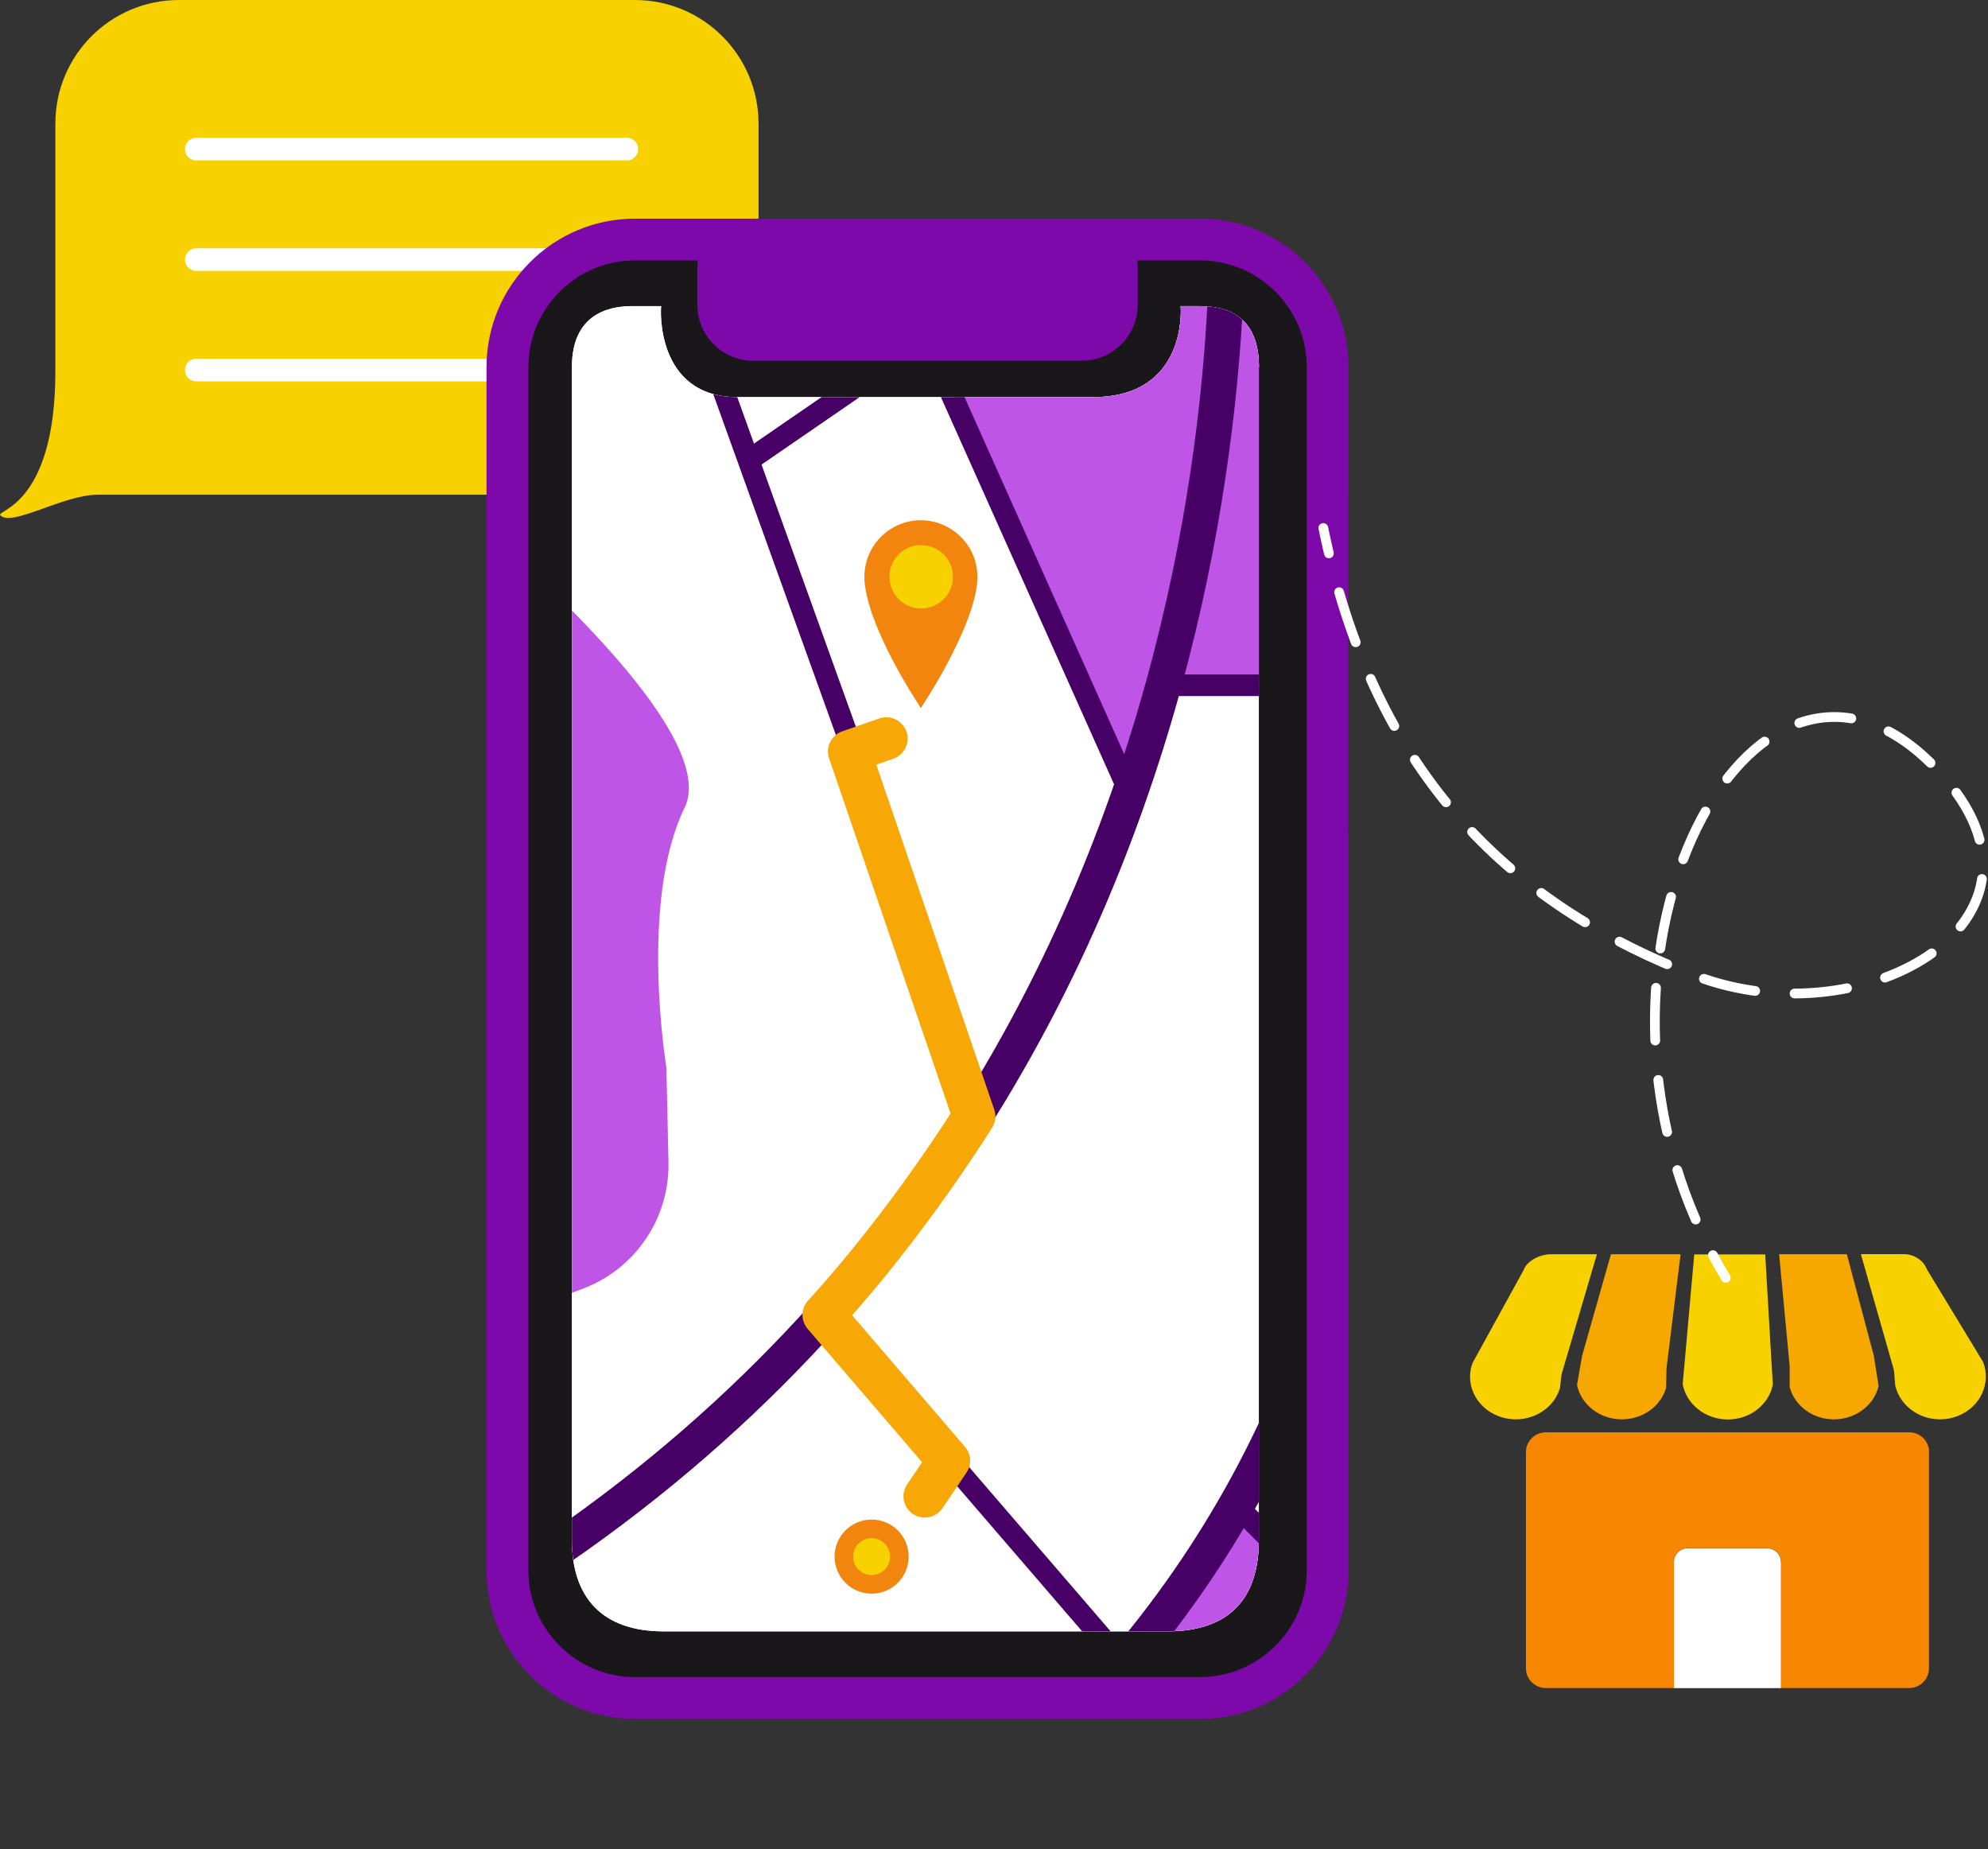
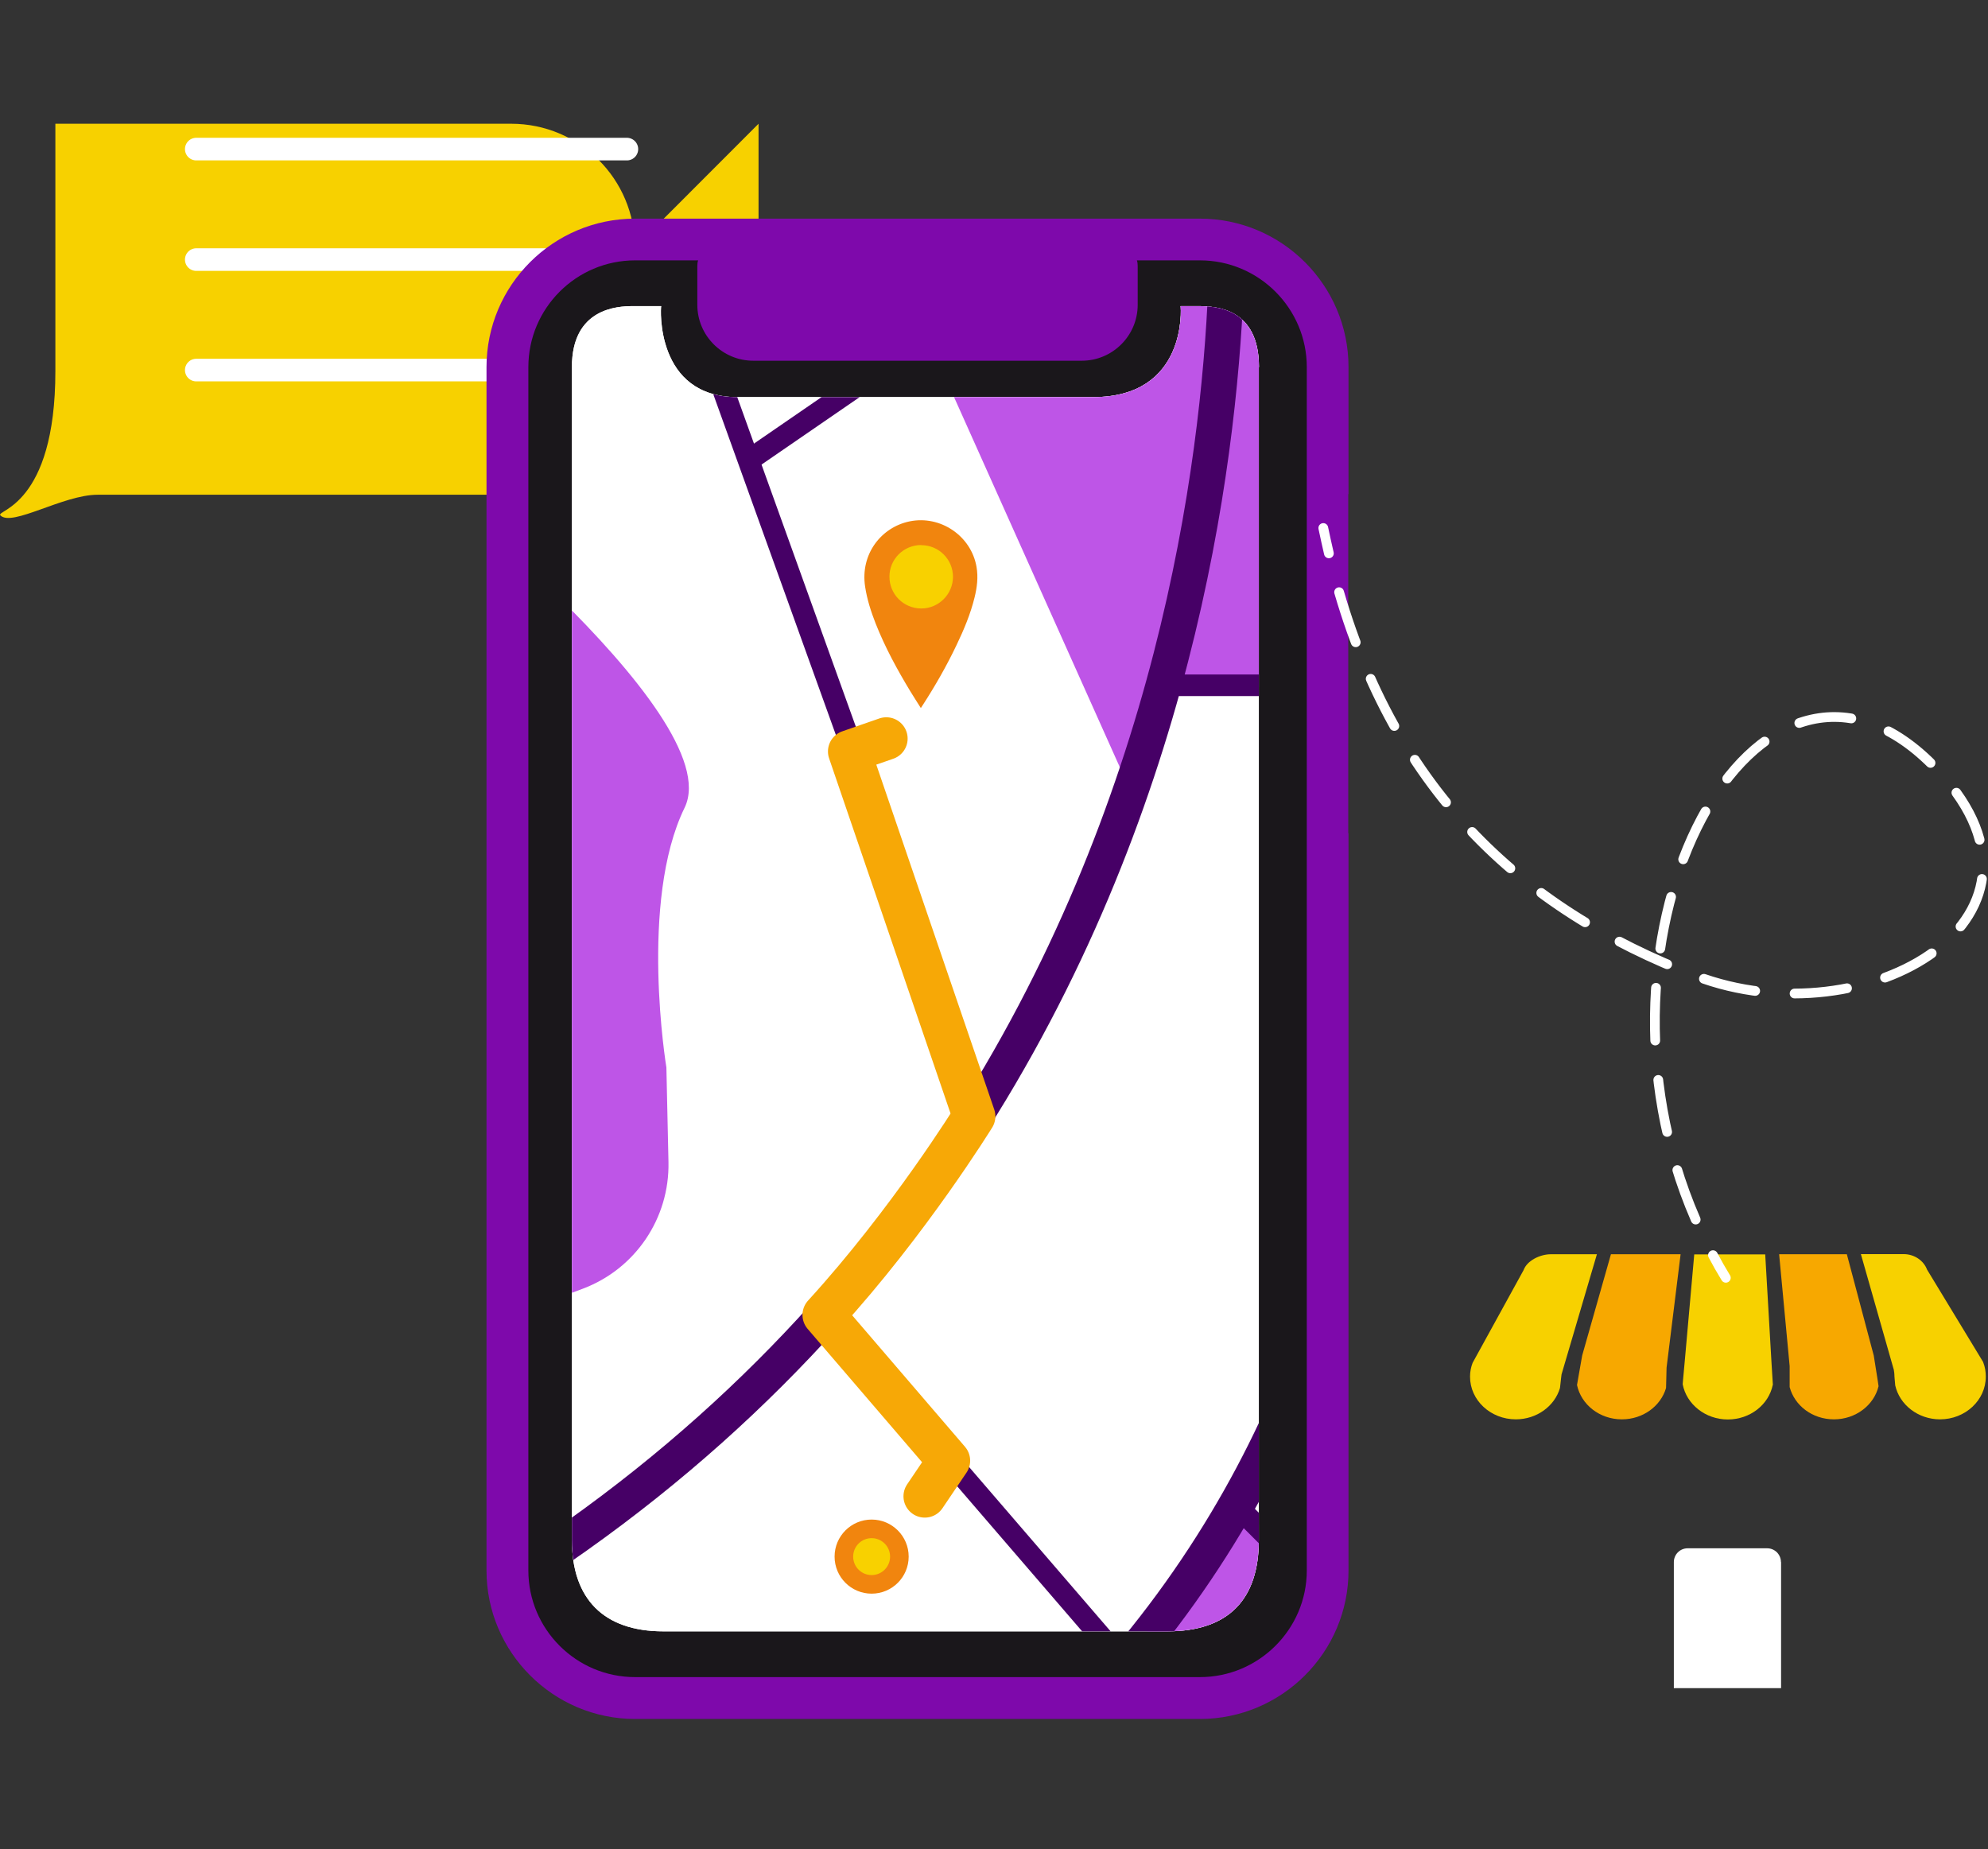
<svg xmlns="http://www.w3.org/2000/svg" id="Calque_2" viewBox="0 0 152.95 142.26">
  <rect x="0" y="0" width="152.95" height="142.26" fill="#333333" stroke="none" />
  <defs>
    <style>.cls-1{fill:#be55e7;}.cls-1,.cls-2,.cls-3,.cls-4,.cls-5,.cls-6,.cls-7,.cls-8,.cls-9,.cls-10{stroke-width:0px;}.cls-11{stroke-width:2.73px;}.cls-11,.cls-12,.cls-3,.cls-13,.cls-14,.cls-15,.cls-16,.cls-17{fill:none;}.cls-11,.cls-12,.cls-13{stroke:#460066;}.cls-11,.cls-12,.cls-13,.cls-15,.cls-16,.cls-17{stroke-miterlimit:10;}.cls-12{stroke-width:2.77px;}.cls-2{fill:#1a171b;}.cls-18{clip-path:url(#clippath-1);}.cls-4{fill:#f7d100;}.cls-5{fill:#f8d100;}.cls-6{fill:#fff;}.cls-7{fill:#f7a800;}.cls-13{stroke-width:1.66px;}.cls-14{stroke:#f7a806;stroke-linejoin:round;stroke-width:3.28px;}.cls-14,.cls-15,.cls-16,.cls-17{stroke-linecap:round;}.cls-19{clip-path:url(#clippath);}.cls-8{fill:#f78600;}.cls-15{stroke-width:1.74px;}.cls-15,.cls-16,.cls-17{stroke:#fff;}.cls-16,.cls-17{stroke-width:.75px;}.cls-9{fill:#7e09ab;}.cls-10{fill:#f1850e;}.cls-17{stroke-dasharray:0 0 4.06 3.04;}</style>
    <clipPath id="clippath">
      <path class="cls-3" d="m96.85,28.24v90.24c0,4.51-2.28,7.02-7.05,7.02h-38.76c-4.61,0-7.04-2.51-7.04-7.02V28.24c0-4.52,3.49-4.69,4.69-4.69h2.18c-.05.15-.45,7,5.87,7h27.36c7.24,0,6.77-6.85,6.73-7h1.33c1.42,0,4.7.16,4.7,4.69Z" />
    </clipPath>
    <clipPath id="clippath-1">
      <rect class="cls-3" x="42.06" y="18.59" width="57.6" height="112.85" rx="4.82" ry="4.82" />
    </clipPath>
  </defs>
  <g id="Calque_1-2">
-     <path class="cls-4" d="m58.36,9.52v19.02c0,5.26-4.26,9.52-9.52,9.52H7.51c-2.65,0-6.58,2.49-7.48,1.59-.4-.41,4.23-.68,4.23-11.11V9.52C4.25,4.26,8.51,0,13.77,0h35.07c5.26,0,9.52,4.26,9.52,9.52Z" />
+     <path class="cls-4" d="m58.36,9.52v19.02c0,5.26-4.26,9.52-9.52,9.52H7.51c-2.65,0-6.58,2.49-7.48,1.59-.4-.41,4.23-.68,4.23-11.11V9.52h35.07c5.26,0,9.52,4.26,9.52,9.52Z" />
    <line class="cls-15" x1="15.1" y1="11.47" x2="48.23" y2="11.47" />
    <line class="cls-15" x1="15.1" y1="19.97" x2="48.23" y2="19.97" />
    <line class="cls-15" x1="15.1" y1="28.47" x2="48.23" y2="28.47" />
    <rect class="cls-2" x="39.82" y="18.17" width="61.81" height="112.19" rx="7.83" ry="7.83" />
    <path class="cls-9" d="m103.75,38.01v-9.77c0-6.3-5.13-11.42-11.43-11.42h-43.46c-6.3,0-11.43,5.12-11.43,11.42v92.58c0,6.28,5.13,11.42,11.43,11.42h43.46c6.3,0,11.43-5.13,11.43-11.42v-56.71h-.02v-26.1h.02Zm-3.21,82.81c0,4.51-3.69,8.2-8.22,8.2h-43.46c-4.53,0-8.21-3.69-8.21-8.2V28.24c0-4.52,3.68-8.21,8.21-8.21h4.85c-.05.15-.06.31-.06.47v2.95c0,2.37,1.93,4.3,4.3,4.3h25.28c2.37,0,4.3-1.93,4.3-4.3v-2.95c0-.16-.01-.32-.06-.47h4.85c4.53,0,8.22,3.69,8.22,8.21v92.58Z" />
    <path class="cls-6" d="m96.85,28.24v90.24c0,4.51-2.28,7.02-7.05,7.02h-38.76c-4.61,0-7.04-2.51-7.04-7.02V28.24c0-4.52,3.49-4.69,4.69-4.69h2.18c-.05.15-.45,7,5.87,7h27.36c7.24,0,6.77-6.85,6.73-7h1.33c1.42,0,4.7.16,4.7,4.69Z" />
    <g class="cls-19">
      <g class="cls-18">
        <rect class="cls-6" x="38.74" y="17.76" width="65.2" height="113.68" />
        <polygon class="cls-1" points="62.4 5.99 108.95 7.08 113.69 25.24 116.23 52.93 90.47 52.86 86.49 59.77 62.4 5.99" />
        <path class="cls-11" d="m94.27,12.46s6.22,75.56-61.82,113.18" />
        <line class="cls-13" x1="89.51" y1="52.72" x2="111.53" y2="52.72" />
        <line class="cls-13" x1="49.33" y1="12.46" x2="75.48" y2="85.13" />
        <line class="cls-13" x1="86.11" y1="15.81" x2="57.59" y2="35.42" />
-         <line class="cls-13" x1="64.14" y1="10.07" x2="86.82" y2="60.78" />
        <path class="cls-1" d="m30.48,34.98s25.7,19.95,22.19,27.16c-3.52,7.21-1.4,19.98-1.4,19.98l.16,7.28c.09,4.32-2.55,8.22-6.59,9.74l-10.57,3.97-3.78-68.14Z" />
        <polygon class="cls-1" points="78.33 138.53 95.42 116.11 105.08 124.09 103.96 135.93 78.33 138.53" />
        <path class="cls-12" d="m105.07,54.84s11.89,52.92-32.58,86.31" />
        <line class="cls-13" x1="63.43" y1="101.21" x2="86.11" y2="127.54" />
        <line class="cls-13" x1="95.11" y1="115.81" x2="110.44" y2="131.13" />
      </g>
    </g>
    <circle class="cls-5" cx="70.87" cy="44.36" r="2.88" />
    <path class="cls-10" d="m70.84,54.46c-.28-.45-.55-.86-.81-1.29-1.01-1.67-1.94-3.38-2.66-5.2-.36-.92-.66-1.85-.81-2.83-.39-2.51,1.24-4.58,3.42-5.03,2.38-.49,4.74,1.12,5.15,3.5.14.8.04,1.58-.15,2.35-.31,1.27-.82,2.48-1.38,3.65-.77,1.62-1.66,3.17-2.63,4.67-.03.05-.06.09-.11.17Zm.03-12.53c-1.35,0-2.44,1.09-2.44,2.43,0,1.36,1.09,2.45,2.45,2.45,1.34,0,2.43-1.09,2.44-2.43,0-1.35-1.09-2.44-2.44-2.44Z" />
    <circle class="cls-10" cx="67.06" cy="119.75" r="2.85" />
    <circle class="cls-5" cx="67.06" cy="119.75" r="1.42" />
    <path class="cls-14" d="m68.19,56.82l-2.85.99,9.6,28.07s-4.99,8.09-11.56,15.28l9.62,11.21-1.85,2.74" />
    <path class="cls-6" d="m137.03,120.17v9.7h-8.25v-9.7c0-.58.47-1.06,1.06-1.06h6.12c.59,0,1.06.48,1.06,1.06Z" />
-     <path class="cls-8" d="m148.41,111.71v16.63c0,.83-.67,1.52-1.52,1.52h-9.86v-9.7c0-.58-.47-1.06-1.06-1.06h-6.12c-.59,0-1.06.48-1.06,1.06v9.7h-9.87c-.83,0-1.52-.68-1.52-1.52v-16.63c0-.83.68-1.52,1.52-1.52h27.98c.84,0,1.52.68,1.52,1.52Z" />
    <path class="cls-4" d="m122.86,96.49l-2.72,9.24-.03.24-.09.81c-.41,1.39-1.78,2.41-3.4,2.41-1.94,0-3.52-1.47-3.52-3.28,0-.38.07-.74.2-1.07h0l3.92-7.13c.26-.73,1.27-1.22,2.09-1.22h3.56Z" />
    <path class="cls-7" d="m129.3,96.49l-1.08,8.72-.02.81-.02.76c-.41,1.39-1.77,2.41-3.4,2.41-1.71,0-3.13-1.13-3.45-2.64l.1-.58.3-1.7h0s2.21-7.78,2.21-7.78h5.37Z" />
    <path class="cls-4" d="m136.39,106.54c-.31,1.52-1.74,2.66-3.46,2.66s-3.18-1.17-3.47-2.71l.04-.47.11-1.2h0s.74-8.32.74-8.32h5.46l.49,8.44h0s.07,1.13.07,1.13l.03.48Z" />
    <path class="cls-7" d="m144.53,106.64c-.35,1.46-1.76,2.55-3.43,2.55s-3.03-1.06-3.41-2.48v-1.61s0,0,0,0l-.81-8.61h5.21l2.07,7.79.29,1.82.08.54Z" />
    <path class="cls-4" d="m152.78,105.91c0,1.81-1.58,3.28-3.52,3.28-1.7,0-3.12-1.13-3.45-2.62h0s0-.02,0-.02l-.04-.45-.02-.25h0s0-.06,0-.06c0-.12-.02-.24-.04-.36v-.03s-2.54-8.92-2.54-8.92h3.29c.81,0,1.53.48,1.8,1.19l4.31,7.1.02.06c.13.34.19.69.19,1.07Z" />
    <path class="cls-16" d="m132.78,98.3c-.35-.57-.68-1.15-.99-1.74" />
    <path class="cls-17" d="m130.46,93.82c-9.64-22.15,4.77-48.43,18.19-35.01,11.61,11.61-5.03,21.29-18.19,16.26-13.54-5.18-23.51-14.48-27.85-31.02" />
    <path class="cls-16" d="m102.24,42.57c-.15-.64-.29-1.29-.43-1.95" />
  </g>
</svg>